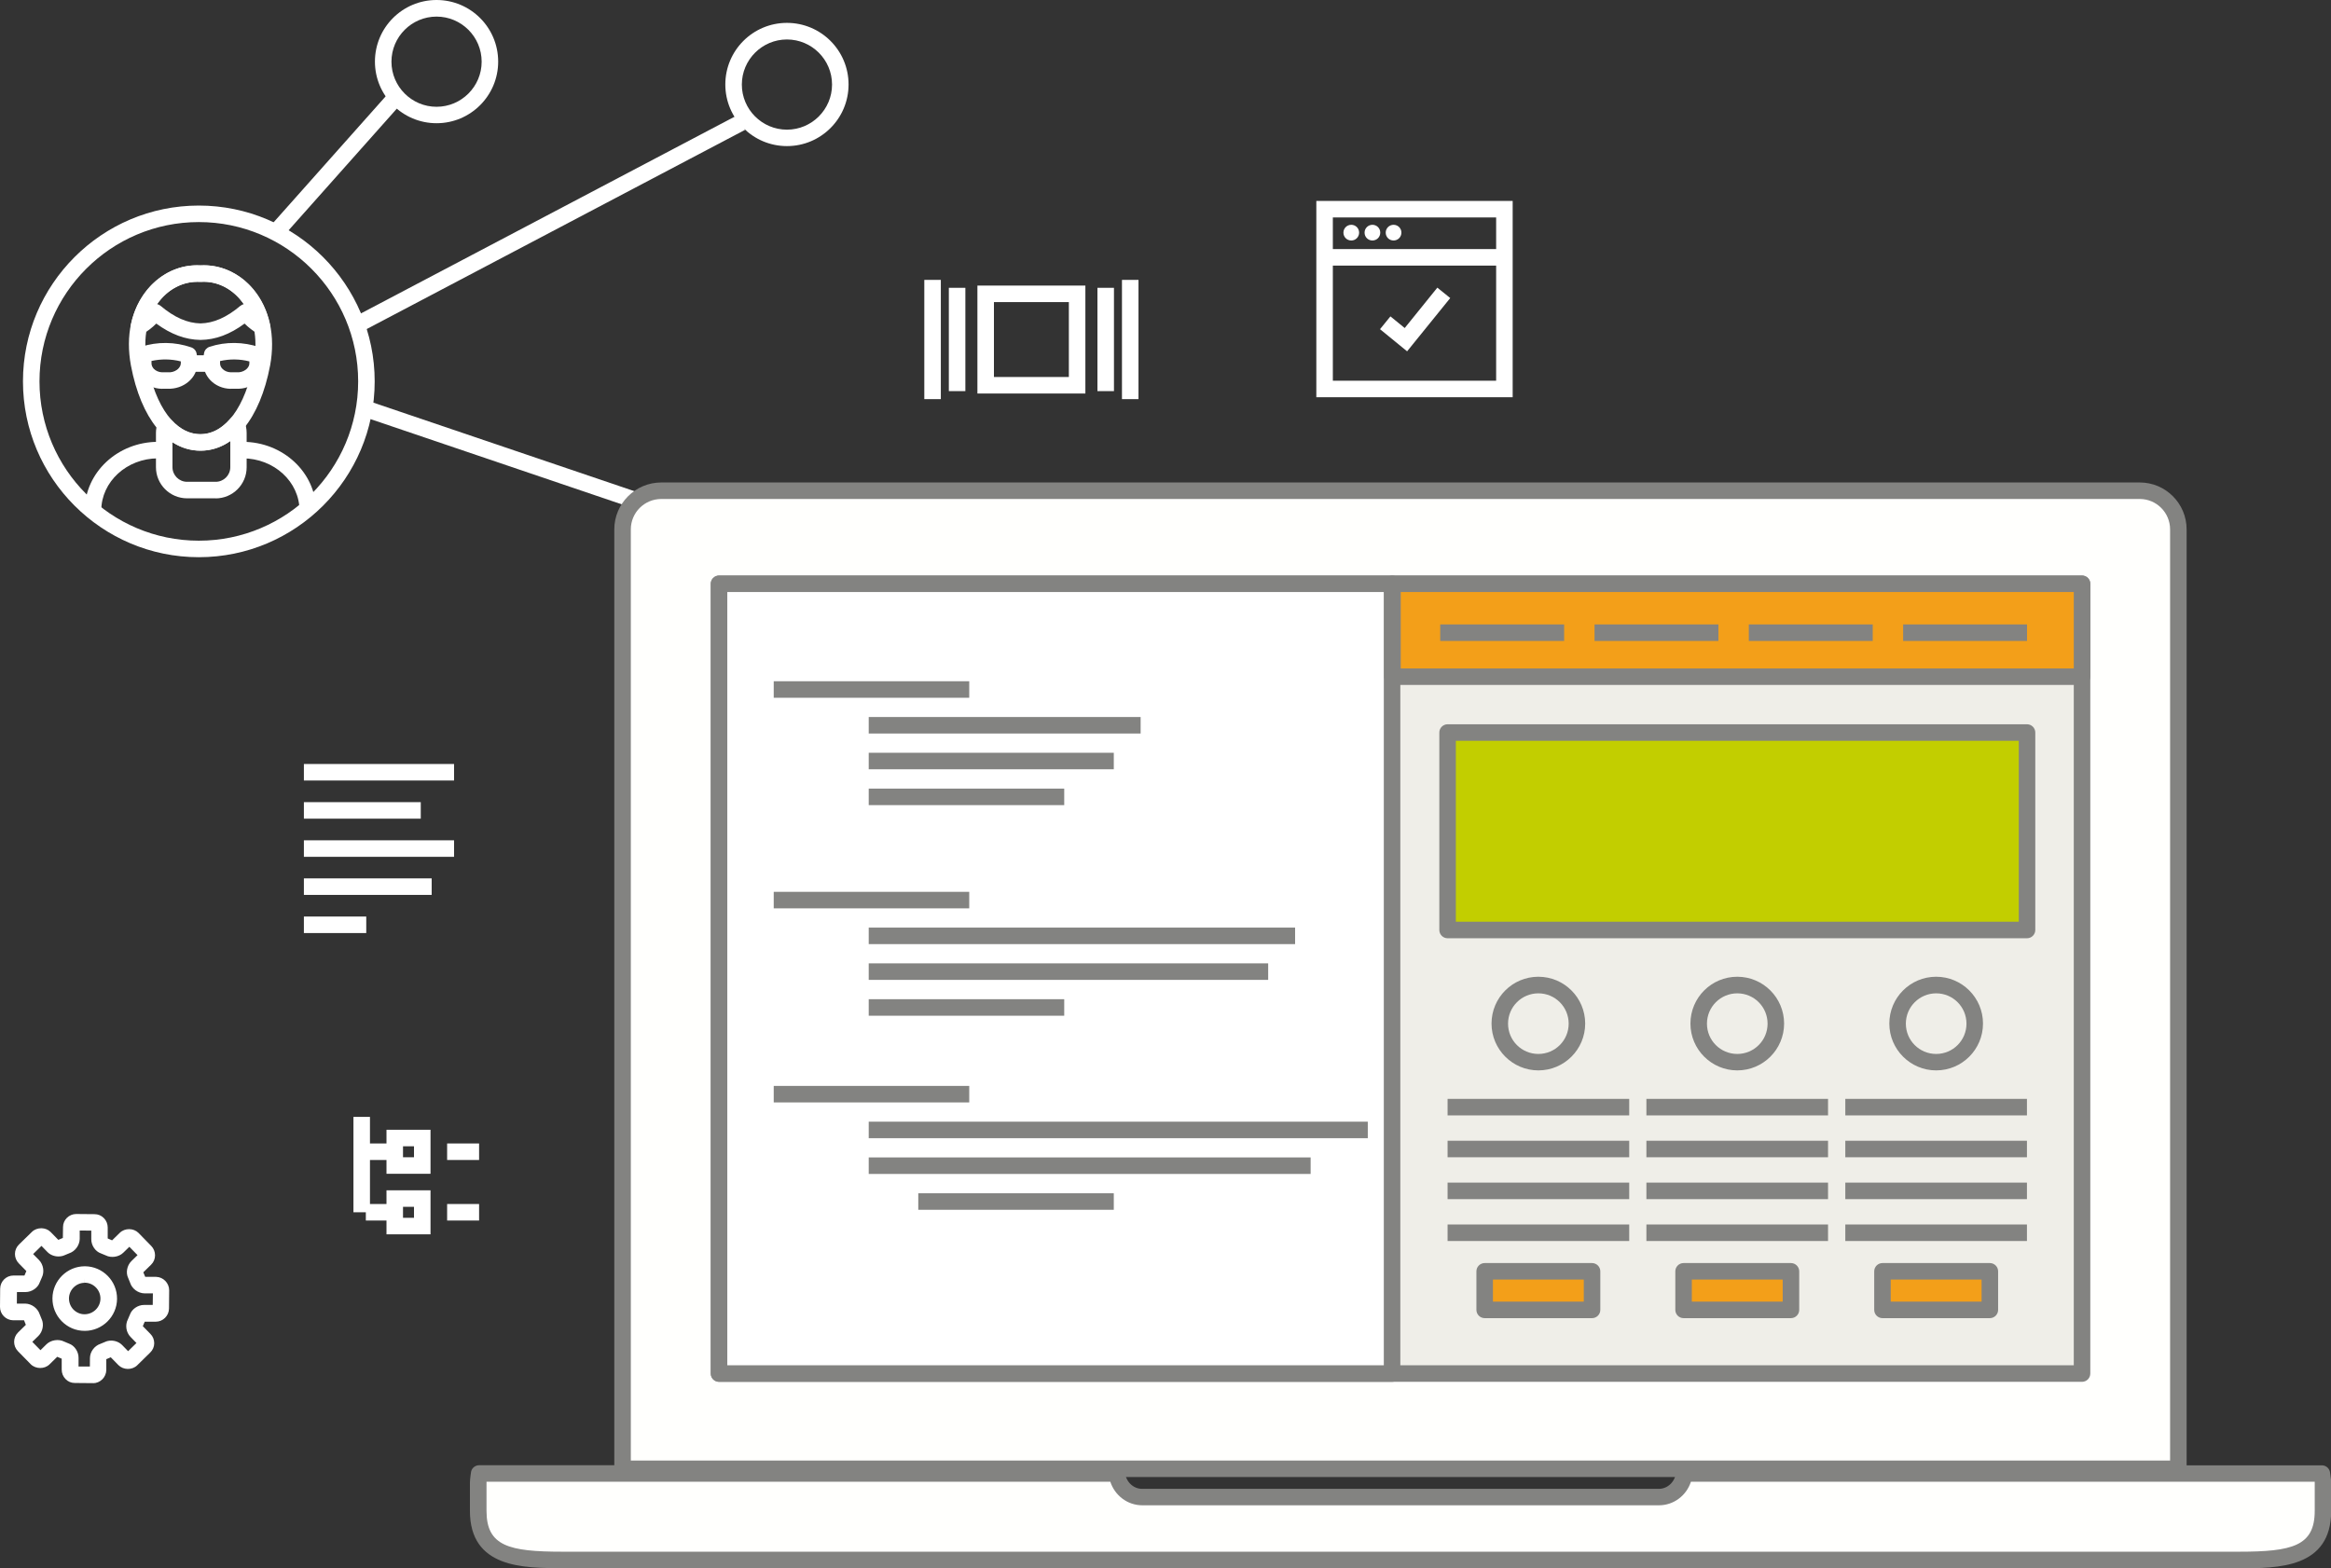
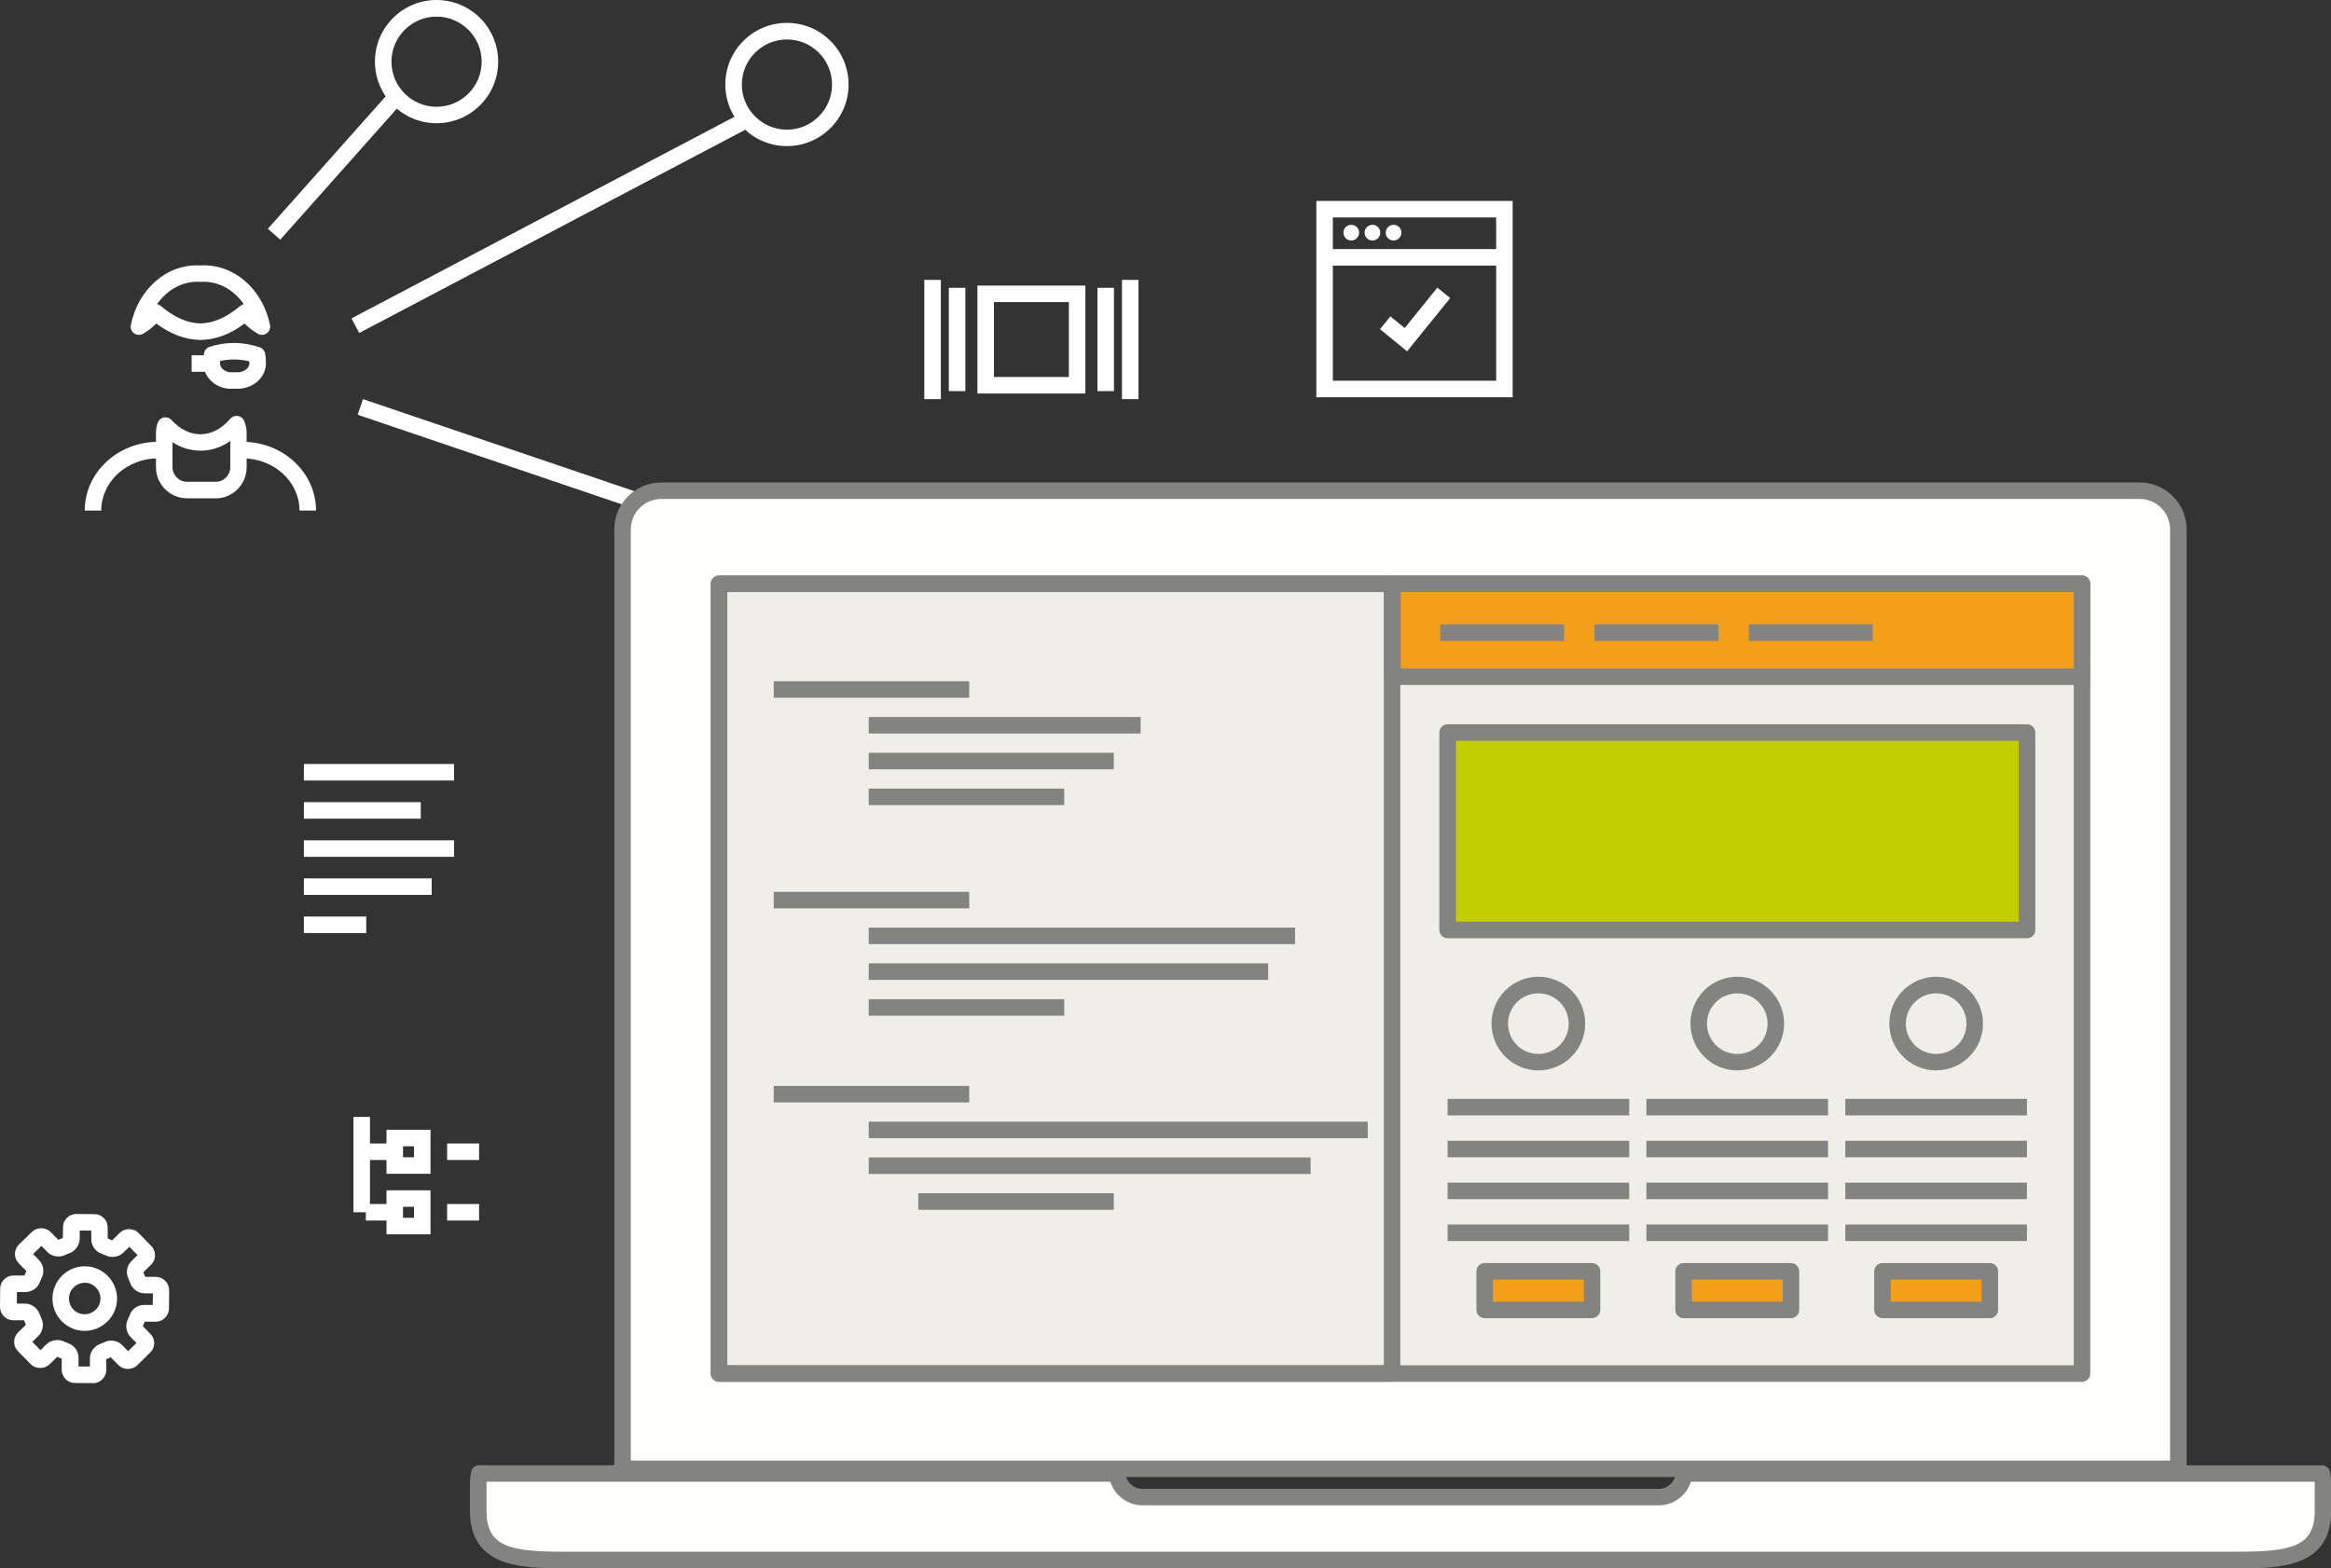
<svg xmlns="http://www.w3.org/2000/svg" width="483" height="325" viewBox="0 0 483 325" fill="none">
  <rect x="0" y="0" width="483" height="325" fill="#333333" stroke="none" />
  <g clip-path="url(#clip0_3126_2364)">
-     <path d="M41.198 115.478C21.104 115.478 4.759 99.133 4.759 79.04C4.759 58.946 21.104 42.601 41.198 42.601C61.291 42.601 77.637 58.946 77.637 79.04C77.637 99.133 61.291 115.478 41.198 115.478ZM41.198 46.024C22.987 46.024 8.182 60.829 8.182 79.04C8.182 97.25 22.987 112.055 41.198 112.055C59.409 112.055 74.214 97.25 74.214 79.04C74.214 60.829 59.409 46.024 41.198 46.024Z" fill="white" />
    <path d="M90.457 25.536C83.422 25.536 77.689 19.82 77.689 12.768C77.689 5.717 83.405 0 90.457 0C97.508 0 103.225 5.717 103.225 12.768C103.225 19.82 97.508 25.536 90.457 25.536ZM90.457 3.44C85.305 3.44 81.112 7.634 81.112 12.785C81.112 17.937 85.305 22.13 90.457 22.13C95.608 22.13 99.802 17.937 99.802 12.785C99.802 7.634 95.608 3.44 90.457 3.44Z" fill="white" />
    <path d="M163.06 30.277C156.026 30.277 150.292 24.561 150.292 17.509C150.292 10.458 156.009 4.741 163.06 4.741C170.112 4.741 175.828 10.458 175.828 17.509C175.828 24.561 170.112 30.277 163.06 30.277ZM163.06 8.181C157.908 8.181 153.715 12.375 153.715 17.526C153.715 22.678 157.908 26.872 163.06 26.872C168.212 26.872 172.405 22.678 172.405 17.526C172.405 12.375 168.212 8.181 163.06 8.181Z" fill="white" />
    <path d="M20.984 105.808H17.561C17.561 97.952 24.372 91.568 32.759 91.568V94.991C26.272 94.991 20.984 99.835 20.984 105.808Z" fill="white" />
    <path d="M65.484 105.808H62.061C62.061 99.852 56.789 94.991 50.285 94.991V91.568C58.655 91.568 65.484 97.952 65.484 105.808Z" fill="white" />
-     <path d="M41.54 93.399C34.609 93.399 29.217 86.793 27.129 75.753C25.982 69.609 27.215 63.995 30.569 59.956C33.359 56.601 37.364 54.77 41.54 54.992C45.648 54.77 49.722 56.601 52.511 59.956C55.866 63.995 57.098 69.609 55.969 75.753C53.864 86.793 48.472 93.399 41.557 93.399H41.54ZM40.839 58.415C37.963 58.415 35.173 59.785 33.188 62.164C30.484 65.398 29.525 70.02 30.467 75.137C32.23 84.431 36.354 89.976 41.523 89.976C46.675 89.976 50.817 84.414 52.58 75.12C53.521 70.002 52.563 65.398 49.859 62.147C47.736 59.596 44.724 58.21 41.626 58.415C41.557 58.415 41.489 58.415 41.421 58.415C41.232 58.415 41.027 58.398 40.839 58.398V58.415Z" fill="white" />
    <path d="M41.523 70.448H41.506C38.408 70.396 35.413 69.284 32.383 67.059C31.544 67.897 30.637 68.599 29.628 69.181C29.046 69.506 28.327 69.472 27.779 69.078C27.231 68.685 26.975 68 27.111 67.35C28.652 59.819 34.659 54.616 41.54 55.009C48.369 54.616 54.411 59.819 55.951 67.35C56.088 68.017 55.814 68.685 55.267 69.078C54.719 69.472 54 69.506 53.418 69.164C52.425 68.582 51.501 67.88 50.679 67.059C47.65 69.301 44.655 70.413 41.557 70.448H41.54H41.523ZM32.554 63.036C32.828 63.088 33.068 63.225 33.29 63.396C36.131 65.792 38.836 66.973 41.54 67.024C44.244 66.973 46.948 65.792 49.789 63.396C49.995 63.225 50.252 63.088 50.508 63.036C48.42 60.007 45.168 58.193 41.643 58.415C41.574 58.415 41.506 58.415 41.437 58.415C37.911 58.193 34.659 60.007 32.554 63.036Z" fill="white" />
-     <path d="M33.582 80.58H33.547C31.939 80.546 30.415 79.895 29.354 78.766C28.378 77.722 27.882 76.404 27.951 75.017L27.985 74.076C27.985 73.785 28.036 73.443 28.105 73.117C28.241 72.518 28.669 72.056 29.251 71.868C32.589 70.773 36.269 70.824 39.623 71.988C40.205 72.193 40.633 72.672 40.736 73.272C40.804 73.614 40.856 73.905 40.856 74.179L40.89 75.103C40.958 76.352 40.479 77.636 39.555 78.629C38.511 79.775 36.971 80.477 35.327 80.563H33.582C33.582 80.563 33.582 80.58 33.565 80.58H33.582ZM31.391 74.829V75.154C31.357 75.616 31.528 76.061 31.853 76.421C32.281 76.866 32.914 77.14 33.582 77.157H35.242C35.909 77.105 36.594 76.814 37.022 76.318C37.227 76.078 37.484 75.702 37.467 75.223V74.897C35.464 74.384 33.359 74.367 31.374 74.812L31.391 74.829Z" fill="white" />
    <path d="M47.788 80.58H47.753C46.144 80.546 44.621 79.895 43.56 78.766C42.584 77.722 42.088 76.404 42.139 75.017L42.174 74.093C42.174 73.751 42.242 73.443 42.293 73.135C42.413 72.536 42.858 72.056 43.44 71.868C46.778 70.773 50.44 70.824 53.812 71.971C54.394 72.176 54.822 72.673 54.942 73.272C55.01 73.614 55.044 73.905 55.062 74.196C55.062 74.453 55.079 74.778 55.096 75.103C55.164 76.353 54.685 77.619 53.778 78.629C52.734 79.776 51.194 80.494 49.55 80.563H47.805C47.805 80.563 47.805 80.58 47.788 80.58ZM45.597 74.829V75.12C45.562 75.634 45.734 76.079 46.076 76.421C46.504 76.866 47.12 77.14 47.805 77.157H49.465C50.132 77.106 50.817 76.815 51.245 76.318C51.45 76.079 51.707 75.702 51.673 75.223C51.673 75.103 51.673 75 51.673 74.898C49.67 74.384 47.582 74.367 45.597 74.829Z" fill="white" />
    <path d="M43.885 73.631H39.709V77.054H43.885V73.631Z" fill="white" />
    <path d="M75.213 82.717L74.113 85.959L133.046 105.953L134.146 102.711L75.213 82.717Z" fill="white" />
    <path d="M80.771 18.999L55.508 47.404L58.066 49.679L83.329 21.274L80.771 18.999Z" fill="white" />
    <path d="M152.793 23.878L72.831 65.984L74.426 69.013L154.388 26.907L152.793 23.878Z" fill="white" />
    <path d="M44.689 103.275H38.767C35.207 103.275 32.315 100.383 32.315 96.823V89.72C32.315 89.035 32.434 88.35 32.674 87.632C32.879 87.067 33.358 86.639 33.94 86.519C34.522 86.399 35.139 86.588 35.549 87.05C37.329 89.001 39.332 89.977 41.505 89.994C43.799 89.994 45.887 88.898 47.718 86.776C48.112 86.331 48.694 86.108 49.276 86.194C49.858 86.279 50.354 86.673 50.594 87.221C50.936 88.025 51.107 88.864 51.107 89.737V96.84C51.107 100.4 48.215 103.292 44.655 103.292L44.689 103.275ZM35.738 91.654V96.823C35.738 98.483 37.09 99.852 38.767 99.852H44.689C46.349 99.852 47.718 98.5 47.718 96.823V91.397C45.836 92.715 43.748 93.4 41.54 93.4C39.503 93.4 37.535 92.801 35.755 91.654H35.738Z" fill="white" />
    <path d="M313.437 82.326H272.753V41.642H313.437V82.326ZM276.176 78.903H310.013V45.065H276.176V78.903Z" fill="white" />
    <path d="M311.126 51.62H275.081V55.044H311.126V51.62Z" fill="white" />
    <path d="M279.993 46.589C279.103 46.589 278.367 47.307 278.367 48.215C278.367 49.122 279.086 49.84 279.993 49.84C280.9 49.84 281.619 49.122 281.619 48.215C281.619 47.307 280.9 46.589 279.993 46.589Z" fill="white" />
    <path d="M284.375 46.589C283.485 46.589 282.749 47.307 282.749 48.215C282.749 49.122 283.468 49.84 284.375 49.84C285.282 49.84 286.001 49.122 286.001 48.215C286.001 47.307 285.282 46.589 284.375 46.589Z" fill="white" />
    <path d="M288.756 46.589C287.866 46.589 287.13 47.307 287.13 48.215C287.13 49.122 287.849 49.84 288.756 49.84C289.663 49.84 290.382 49.122 290.382 48.215C290.382 47.307 289.663 46.589 288.756 46.589Z" fill="white" />
    <path d="M291.563 72.809L285.949 68.222L288.106 65.57L291.067 67.983L297.827 59.613L300.497 61.77L291.563 72.809Z" fill="white" />
    <path d="M99.27 236.981H92.647V240.405H99.27V236.981Z" fill="white" />
    <path d="M81.316 236.981H75.805V240.405H81.316V236.981Z" fill="white" />
    <path d="M81.316 249.527H75.805V252.95H81.316V249.527Z" fill="white" />
    <path d="M89.207 243.263H80.084V234.14H89.207V243.263ZM83.507 239.84H85.783V237.563H83.507V239.84Z" fill="white" />
    <path d="M99.27 249.527H92.647V252.95H99.27V249.527Z" fill="white" />
    <path d="M89.207 255.809H80.084V246.686H89.207V255.809ZM83.507 252.386H85.783V250.109H83.507V252.386Z" fill="white" />
    <path d="M76.66 231.47H73.237V251.239H76.66V231.47Z" fill="white" />
    <path d="M19.306 286.651L15.49 286.617C14.754 286.617 14.069 286.326 13.573 285.795C13.059 285.264 12.786 284.58 12.786 283.844V281.585L11.861 281.191L10.252 282.766C9.225 283.775 7.394 283.758 6.367 282.731L3.714 280.027C2.653 278.932 2.67 277.203 3.748 276.142L5.357 274.567L4.981 273.626H2.722C1.198 273.592 -0.017 272.342 0 270.836L0.034 267.071C0.052 265.565 1.284 264.349 2.773 264.349H5.066L5.46 263.425L3.885 261.816C3.372 261.286 3.098 260.601 3.098 259.865C3.098 259.129 3.406 258.444 3.92 257.931L6.624 255.295C7.668 254.285 9.482 254.303 10.492 255.329L12.084 256.955L13.025 256.562L13.059 254.303C13.059 252.813 14.292 251.598 15.798 251.598L19.598 251.632C20.333 251.632 21.018 251.923 21.532 252.454C22.045 252.985 22.319 253.669 22.319 254.405V256.664L23.226 257.058L24.835 255.483C25.879 254.474 27.676 254.491 28.703 255.518L31.339 258.222C31.835 258.718 32.126 259.42 32.126 260.156C32.126 260.892 31.835 261.594 31.305 262.107L29.696 263.682L30.089 264.623H32.331C33.838 264.657 35.053 265.907 35.053 267.413L35.019 271.196C35.001 272.685 33.769 273.917 32.28 273.917H29.987L29.593 274.841L31.168 276.45C31.681 276.963 31.955 277.648 31.955 278.384C31.955 279.12 31.647 279.805 31.116 280.318L28.429 282.954C27.368 283.981 25.571 283.947 24.544 282.92L22.952 281.294L22.028 281.687V283.947C21.994 285.436 20.761 286.668 19.255 286.668L19.306 286.651ZM16.209 283.211H18.622L18.639 281.465C18.639 280.164 19.563 278.915 20.813 278.504L21.805 278.093C22.113 277.939 22.576 277.836 23.038 277.836C23.911 277.836 24.732 278.179 25.314 278.761L26.546 280.027L28.275 278.333L27.043 277.066C26.119 276.125 25.896 274.602 26.495 273.438L26.923 272.445C27.299 271.332 28.549 270.442 29.85 270.442H31.647L31.681 268.046H29.918C28.6 268.012 27.351 267.088 26.957 265.838L26.564 264.863C26.033 263.802 26.29 262.278 27.231 261.354L28.497 260.122L26.803 258.393L25.537 259.625C24.629 260.515 23.038 260.755 21.908 260.173L20.915 259.762C19.786 259.386 18.896 258.119 18.913 256.801V255.038L16.517 255.021V256.784C16.482 258.085 15.575 259.334 14.326 259.745L13.333 260.156C13.042 260.293 12.58 260.396 12.101 260.396C11.228 260.396 10.389 260.053 9.824 259.471L8.592 258.205L6.864 259.899L8.096 261.149C9.003 262.09 9.243 263.613 8.661 264.777L8.233 265.77C7.856 266.882 6.59 267.772 5.306 267.772H3.509L3.492 270.169H5.255C6.555 270.203 7.805 271.11 8.216 272.359L8.626 273.369C9.14 274.43 8.883 275.954 7.959 276.861L6.692 278.093L8.387 279.822L9.636 278.589C10.543 277.699 12.135 277.46 13.265 278.025L14.274 278.452C15.404 278.829 16.294 280.096 16.277 281.413V283.176L16.209 283.211ZM17.561 275.817C15.695 275.817 14.035 275.081 12.786 273.814C11.536 272.531 10.851 270.853 10.868 269.056C10.903 265.41 13.915 262.432 17.561 262.432H17.629C21.309 262.467 24.287 265.496 24.253 269.193C24.219 272.839 21.223 275.817 17.561 275.817ZM17.561 264.144V265.855C15.781 265.855 14.309 267.31 14.292 269.09C14.292 269.963 14.617 270.785 15.216 271.401C15.832 272.017 16.637 272.377 17.509 272.377C19.324 272.377 20.796 270.922 20.813 269.142C20.83 267.345 19.375 265.855 17.578 265.838L17.544 264.127L17.561 264.144Z" fill="white" />
    <path d="M137.027 304.399H451.371V109.71C451.371 105.312 447.811 101.7 443.378 101.7H137.027C132.577 101.7 129 105.329 129 109.71V304.399H137.027Z" fill="#FFFFFD" />
    <path d="M451.37 306.111H129C128.058 306.111 127.288 305.341 127.288 304.399V109.71C127.288 104.353 131.653 99.989 137.027 99.989H443.378C448.735 99.989 453.082 104.353 453.082 109.71V304.399C453.082 305.341 452.312 306.111 451.37 306.111ZM130.711 302.688H449.659V109.71C449.659 106.236 446.835 103.412 443.378 103.412H137.027C133.535 103.412 130.711 106.236 130.711 109.71V302.688Z" fill="#838381" />
    <path d="M431.412 120.99H148.989V284.665H431.412V120.99Z" fill="#EFEEE8" />
    <path d="M431.413 286.377H148.99C148.049 286.377 147.278 285.607 147.278 284.665V120.99C147.278 120.048 148.049 119.278 148.99 119.278H431.413C432.354 119.278 433.125 120.048 433.125 120.99V284.665C433.125 285.607 432.354 286.377 431.413 286.377ZM150.701 282.954H429.701V122.701H150.701V282.954Z" fill="#838381" />
-     <path d="M288.447 120.99H148.989V284.665H288.447V120.99Z" fill="white" />
    <path d="M288.447 286.377H148.99C148.049 286.377 147.278 285.607 147.278 284.665V120.99C147.278 120.048 148.049 119.278 148.99 119.278H288.447C289.388 119.278 290.159 120.048 290.159 120.99V284.665C290.159 285.607 289.388 286.377 288.447 286.377ZM150.701 282.954H286.736V122.701H150.701V282.954Z" fill="#838381" />
    <path d="M431.413 120.99H288.532V140.245H431.413V120.99Z" fill="#F39F19" />
    <path d="M431.413 141.956H288.533C287.591 141.956 286.821 141.186 286.821 140.244V120.99C286.821 120.048 287.591 119.278 288.533 119.278H431.413C432.355 119.278 433.125 120.048 433.125 120.99V140.244C433.125 141.186 432.355 141.956 431.413 141.956ZM290.244 138.533H429.702V122.701H290.244V138.533Z" fill="#838381" />
    <path d="M420.015 151.797H299.949V192.721H420.015V151.797Z" fill="#C2CE00" />
    <path d="M420.015 194.449H299.95C299.008 194.449 298.238 193.679 298.238 192.738V151.815C298.238 150.873 299.008 150.103 299.95 150.103H420.015C420.957 150.103 421.727 150.873 421.727 151.815V192.738C421.727 193.679 420.957 194.449 420.015 194.449ZM301.661 191.026H418.304V153.526H301.661V191.026Z" fill="#838381" />
    <path d="M481.117 305.375H348.985C348.694 308.096 346.503 310.253 343.73 310.253H236.673C233.9 310.253 231.709 308.096 231.418 305.375H99.286C99.235 306.025 99.081 306.642 99.081 307.309V313.128C99.081 322.73 106.852 323.295 116.488 323.295H463.915C473.483 323.295 481.322 322.73 481.322 313.128V307.309C481.322 306.642 481.168 306.025 481.117 305.375Z" fill="#FFFFFD" />
    <path d="M463.916 324.989H116.488C108.427 324.989 97.37 324.989 97.37 313.111V307.292C97.37 306.813 97.439 306.351 97.49 305.889C97.524 305.666 97.558 305.461 97.576 305.238C97.644 304.348 98.38 303.664 99.287 303.664H231.419C232.292 303.664 233.028 304.331 233.113 305.204C233.319 307.121 234.842 308.559 236.656 308.559H343.714C345.528 308.559 347.068 307.121 347.274 305.204C347.359 304.331 348.095 303.681 348.968 303.681H481.1C481.99 303.681 482.726 304.348 482.812 305.238C482.829 305.444 482.863 305.666 482.897 305.871C482.966 306.351 483.034 306.83 483.034 307.326V313.146C483.034 325.024 471.995 325.024 463.916 325.024V324.989ZM100.81 307.087C100.81 307.087 100.81 307.224 100.81 307.309V313.128C100.81 320.403 105.432 321.584 116.505 321.584H463.933C474.99 321.584 479.628 320.403 479.628 313.128V307.309C479.628 307.309 479.628 307.155 479.628 307.087H350.372C349.43 309.962 346.795 311.965 343.748 311.965H236.69C233.627 311.965 231.008 309.945 230.067 307.087H100.81Z" fill="#838381" />
    <path d="M200.834 141.186H160.321V144.609H200.834V141.186Z" fill="#838381" />
    <path d="M236.348 148.597H180.004V152.02H236.348V148.597Z" fill="#838381" />
    <path d="M230.786 156.008H180.004V159.431H230.786V156.008Z" fill="#838381" />
    <path d="M220.516 163.436H180.004V166.859H220.516V163.436Z" fill="#838381" />
    <path d="M200.834 225.052H160.321V228.475H200.834V225.052Z" fill="#838381" />
    <path d="M283.416 232.463H180.004V235.886H283.416V232.463Z" fill="#838381" />
    <path d="M271.572 239.874H180.004V243.297H271.572V239.874Z" fill="#838381" />
    <path d="M230.786 247.302H190.273V250.725H230.786V247.302Z" fill="#838381" />
    <path d="M200.834 184.83H160.321V188.253H200.834V184.83Z" fill="#838381" />
    <path d="M268.354 192.241H180.004V195.664H268.354V192.241Z" fill="#838381" />
    <path d="M262.775 199.652H180.004V203.076H262.775V199.652Z" fill="#838381" />
    <path d="M220.516 207.08H180.004V210.504H220.516V207.08Z" fill="#838381" />
    <path d="M337.586 227.739H299.949V231.162H337.586V227.739Z" fill="#838381" />
    <path d="M337.586 236.417H299.949V239.84H337.586V236.417Z" fill="#838381" />
    <path d="M337.586 245.094H299.949V248.517H337.586V245.094Z" fill="#838381" />
    <path d="M337.586 253.772H299.949V257.195H337.586V253.772Z" fill="#838381" />
    <path d="M326.752 212.13C326.752 216.545 323.175 220.123 318.76 220.123C314.344 220.123 310.767 216.545 310.767 212.13C310.767 207.714 314.344 204.137 318.76 204.137C323.175 204.137 326.752 207.714 326.752 212.13Z" fill="#EFEEE8" />
    <path d="M318.759 221.834C313.419 221.834 309.055 217.487 309.055 212.13C309.055 206.772 313.402 202.425 318.759 202.425C324.116 202.425 328.464 206.772 328.464 212.13C328.464 217.487 324.116 221.834 318.759 221.834ZM318.759 205.865C315.302 205.865 312.478 208.672 312.478 212.147C312.478 215.621 315.285 218.428 318.759 218.428C322.234 218.428 325.041 215.621 325.041 212.147C325.041 208.672 322.234 205.865 318.759 205.865Z" fill="#838381" />
    <path d="M329.885 263.476H307.635V271.469H329.885V263.476Z" fill="#F39F19" />
    <path d="M329.885 273.181H307.634C306.693 273.181 305.923 272.411 305.923 271.469V263.476C305.923 262.535 306.693 261.765 307.634 261.765H329.885C330.826 261.765 331.596 262.535 331.596 263.476V271.469C331.596 272.411 330.826 273.181 329.885 273.181ZM309.346 269.758H328.173V265.188H309.346V269.758Z" fill="#838381" />
    <path d="M378.783 227.739H341.146V231.162H378.783V227.739Z" fill="#838381" />
    <path d="M378.783 236.417H341.146V239.84H378.783V236.417Z" fill="#838381" />
    <path d="M378.783 245.094H341.146V248.517H378.783V245.094Z" fill="#838381" />
    <path d="M378.783 253.772H341.146V257.195H378.783V253.772Z" fill="#838381" />
    <path d="M367.967 212.13C367.967 216.545 364.39 220.123 359.974 220.123C355.559 220.123 351.981 216.545 351.981 212.13C351.981 207.714 355.559 204.137 359.974 204.137C364.39 204.137 367.967 207.714 367.967 212.13Z" fill="#EFEEE8" />
    <path d="M359.974 221.834C354.634 221.834 350.27 217.487 350.27 212.13C350.27 206.772 354.617 202.425 359.974 202.425C365.331 202.425 369.679 206.772 369.679 212.13C369.679 217.487 365.331 221.834 359.974 221.834ZM359.974 205.865C356.517 205.865 353.693 208.672 353.693 212.147C353.693 215.621 356.5 218.428 359.974 218.428C363.448 218.428 366.255 215.621 366.255 212.147C366.255 208.672 363.448 205.865 359.974 205.865Z" fill="#838381" />
    <path d="M371.099 263.476H348.849V271.469H371.099V263.476Z" fill="#F39F19" />
    <path d="M371.098 273.181H348.848C347.907 273.181 347.137 272.411 347.137 271.469V263.476C347.137 262.535 347.907 261.765 348.848 261.765H371.098C372.04 261.765 372.81 262.535 372.81 263.476V271.469C372.81 272.411 372.04 273.181 371.098 273.181ZM350.56 269.758H369.387V265.188H350.56V269.758Z" fill="#838381" />
    <path d="M419.997 227.739H382.36V231.162H419.997V227.739Z" fill="#838381" />
    <path d="M419.997 236.417H382.36V239.84H419.997V236.417Z" fill="#838381" />
    <path d="M419.997 245.094H382.36V248.517H419.997V245.094Z" fill="#838381" />
    <path d="M419.997 253.772H382.36V257.195H419.997V253.772Z" fill="#838381" />
    <path d="M409.18 212.13C409.18 216.545 405.603 220.123 401.187 220.123C396.771 220.123 393.194 216.545 393.194 212.13C393.194 207.714 396.771 204.137 401.187 204.137C405.603 204.137 409.18 207.714 409.18 212.13Z" fill="#EFEEE8" />
    <path d="M401.187 221.834C395.847 221.834 391.482 217.487 391.482 212.13C391.482 206.772 395.83 202.425 401.187 202.425C406.544 202.425 410.891 206.772 410.891 212.13C410.891 217.487 406.544 221.834 401.187 221.834ZM401.187 205.865C397.73 205.865 394.906 208.672 394.906 212.147C394.906 215.621 397.712 218.428 401.187 218.428C404.661 218.428 407.468 215.621 407.468 212.147C407.468 208.672 404.661 205.865 401.187 205.865Z" fill="#838381" />
    <path d="M412.312 263.476H390.062V271.469H412.312V263.476Z" fill="#F39F19" />
    <path d="M412.312 273.181H390.062C389.121 273.181 388.351 272.411 388.351 271.469V263.476C388.351 262.535 389.121 261.765 390.062 261.765H412.312C413.254 261.765 414.024 262.535 414.024 263.476V271.469C414.024 272.411 413.254 273.181 412.312 273.181ZM391.774 269.758H410.601V265.188H391.774V269.758Z" fill="#838381" />
    <path d="M324.099 129.41H298.426V132.833H324.099V129.41Z" fill="#838381" />
    <path d="M356.071 129.41H330.397V132.833H356.071V129.41Z" fill="#838381" />
    <path d="M388.042 129.41H362.369V132.833H388.042V129.41Z" fill="#838381" />
-     <path d="M420.015 129.41H394.342V132.833H420.015V129.41Z" fill="#838381" />
    <path d="M94.084 158.336H62.968V161.759H94.084V158.336Z" fill="white" />
    <path d="M87.186 166.243H62.968V169.666H87.186V166.243Z" fill="white" />
    <path d="M94.084 174.15H62.968V177.573H94.084V174.15Z" fill="white" />
    <path d="M89.445 182.041H62.968V185.464H89.445V182.041Z" fill="white" />
    <path d="M75.89 189.948H62.968V193.371H75.89V189.948Z" fill="white" />
    <path d="M224.898 81.555H202.528V59.185H224.898V81.555ZM205.951 78.132H221.475V62.608H205.951V78.132Z" fill="white" />
    <path d="M194.947 58.005H191.523V82.719H194.947V58.005Z" fill="white" />
    <path d="M200.031 59.648H196.607V81.059H200.031V59.648Z" fill="white" />
    <path d="M235.904 58.005H232.48V82.719H235.904V58.005Z" fill="white" />
    <path d="M230.821 59.648H227.397V81.059H230.821V59.648Z" fill="white" />
  </g>
  <defs>
    <clipPath id="clip0_3126_2364">
      <rect width="483" height="324.972" fill="white" />
    </clipPath>
  </defs>
</svg>